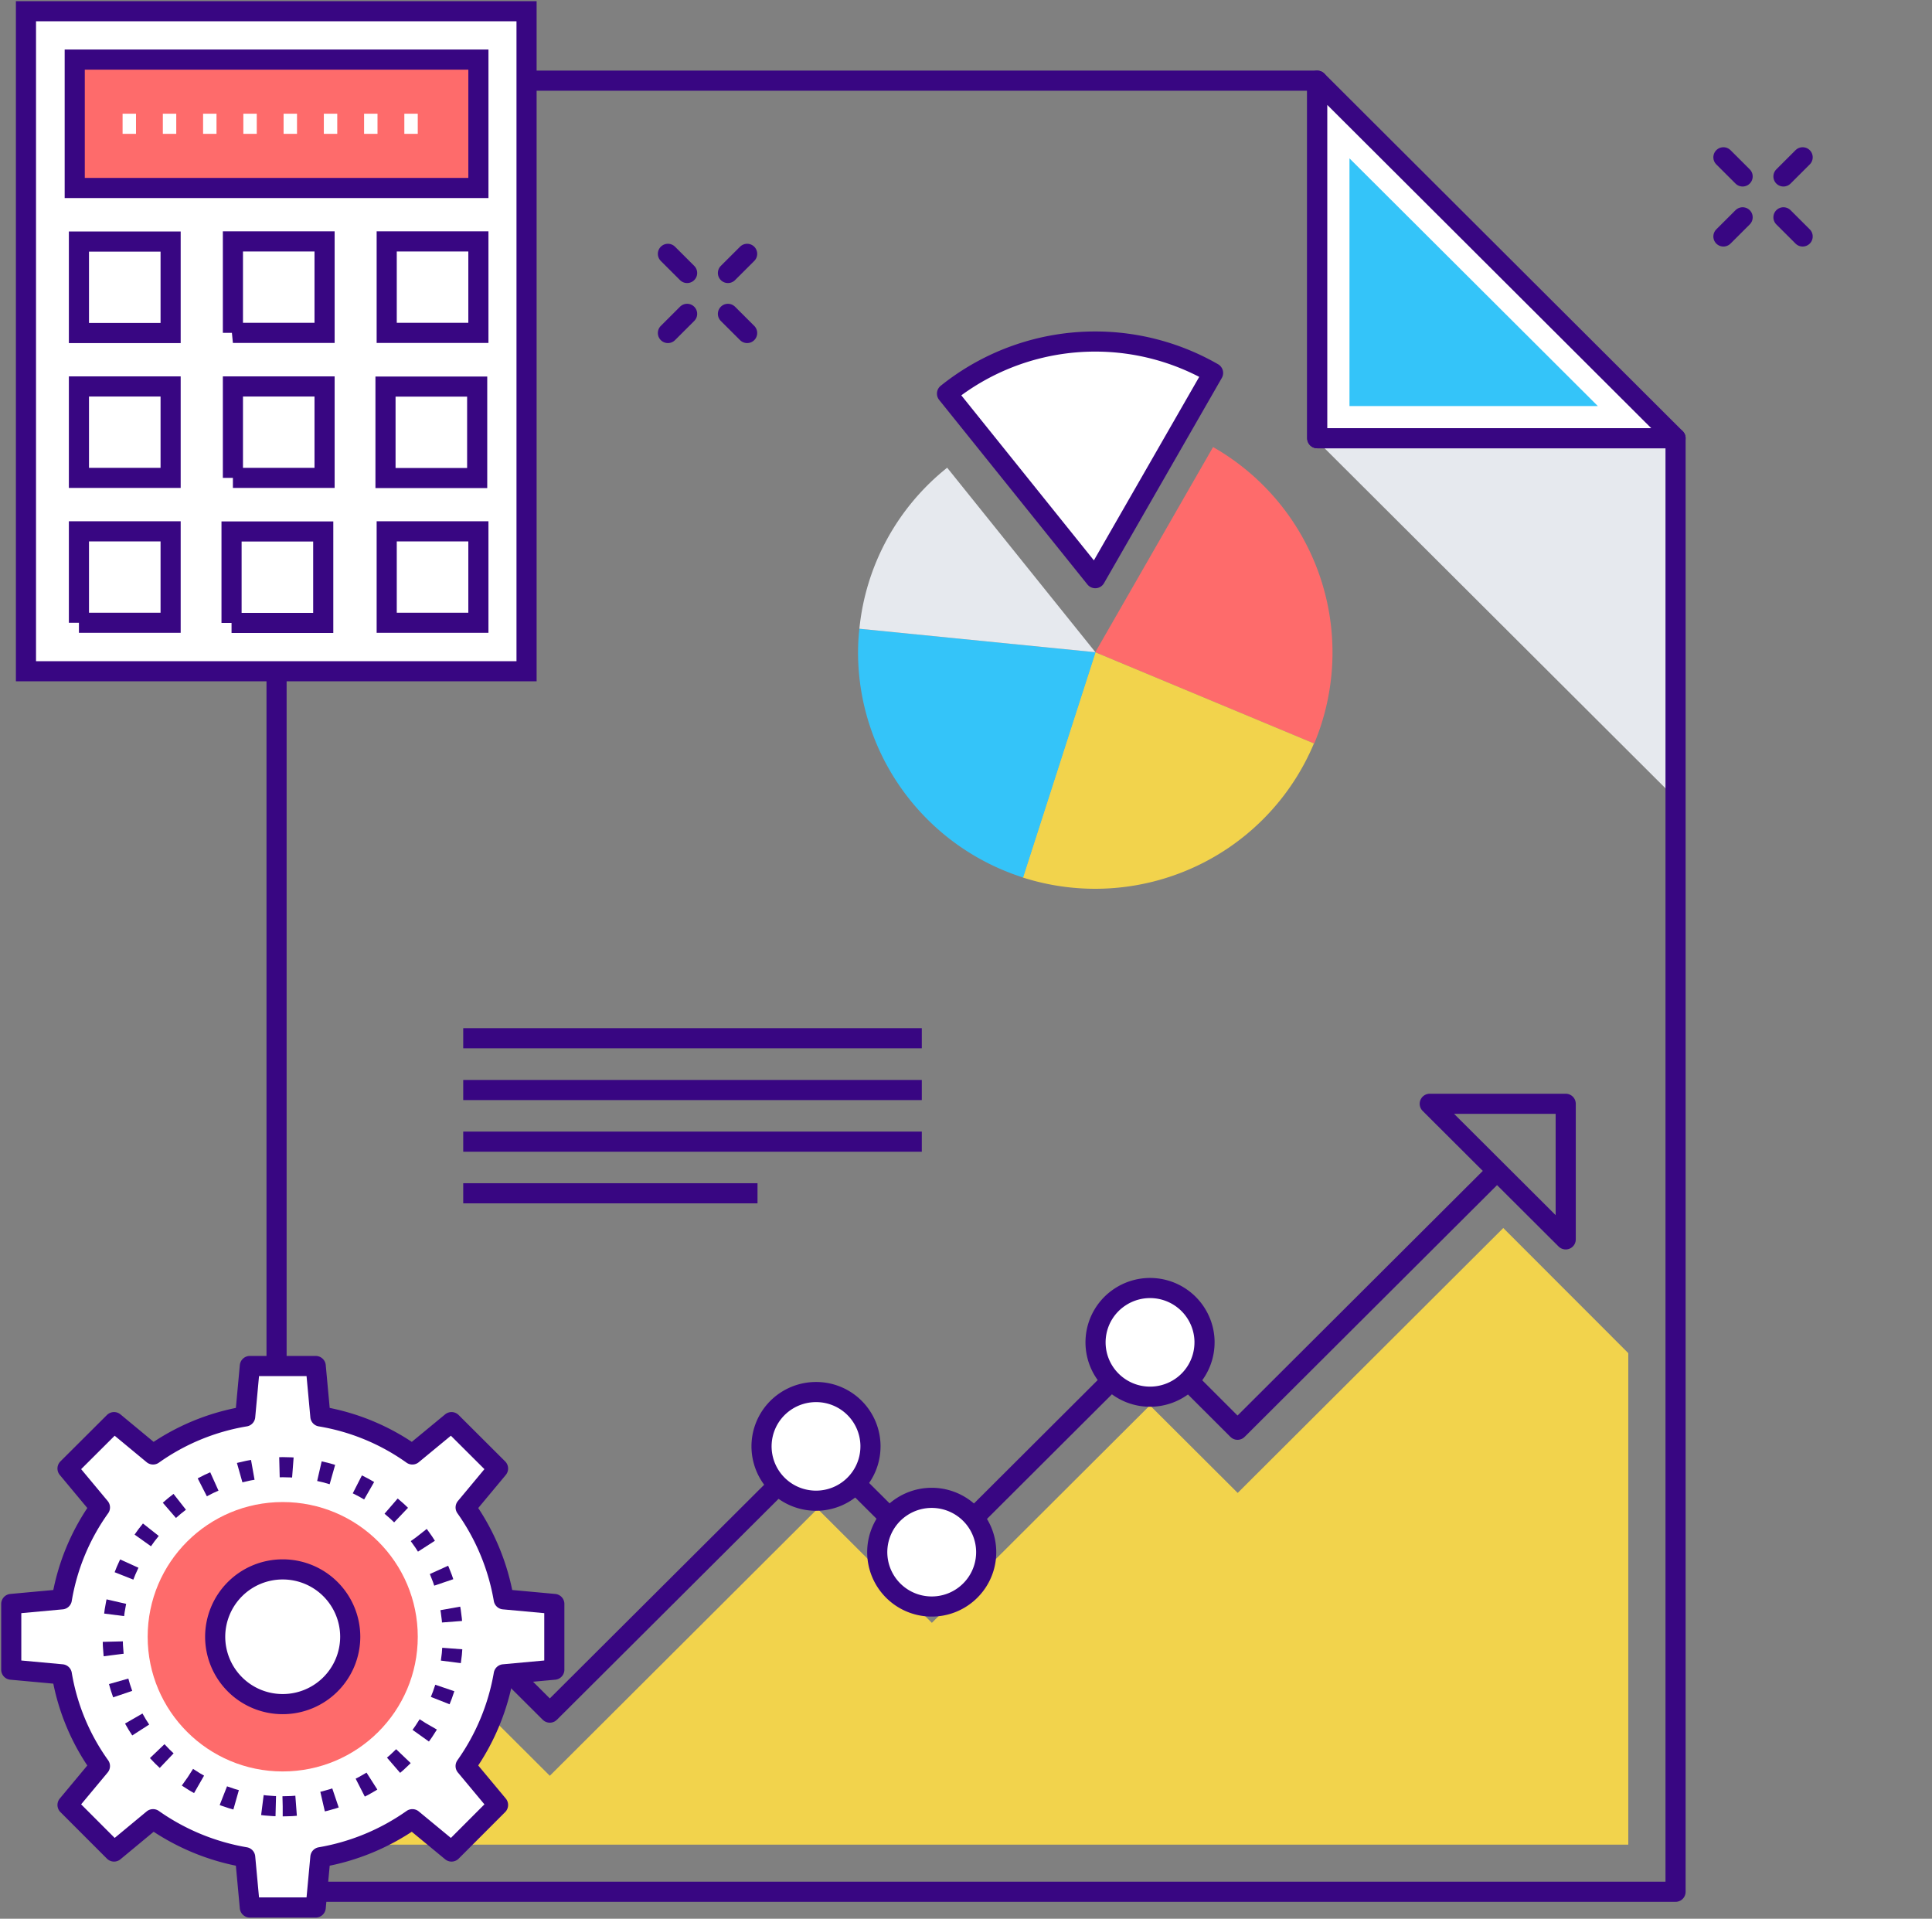
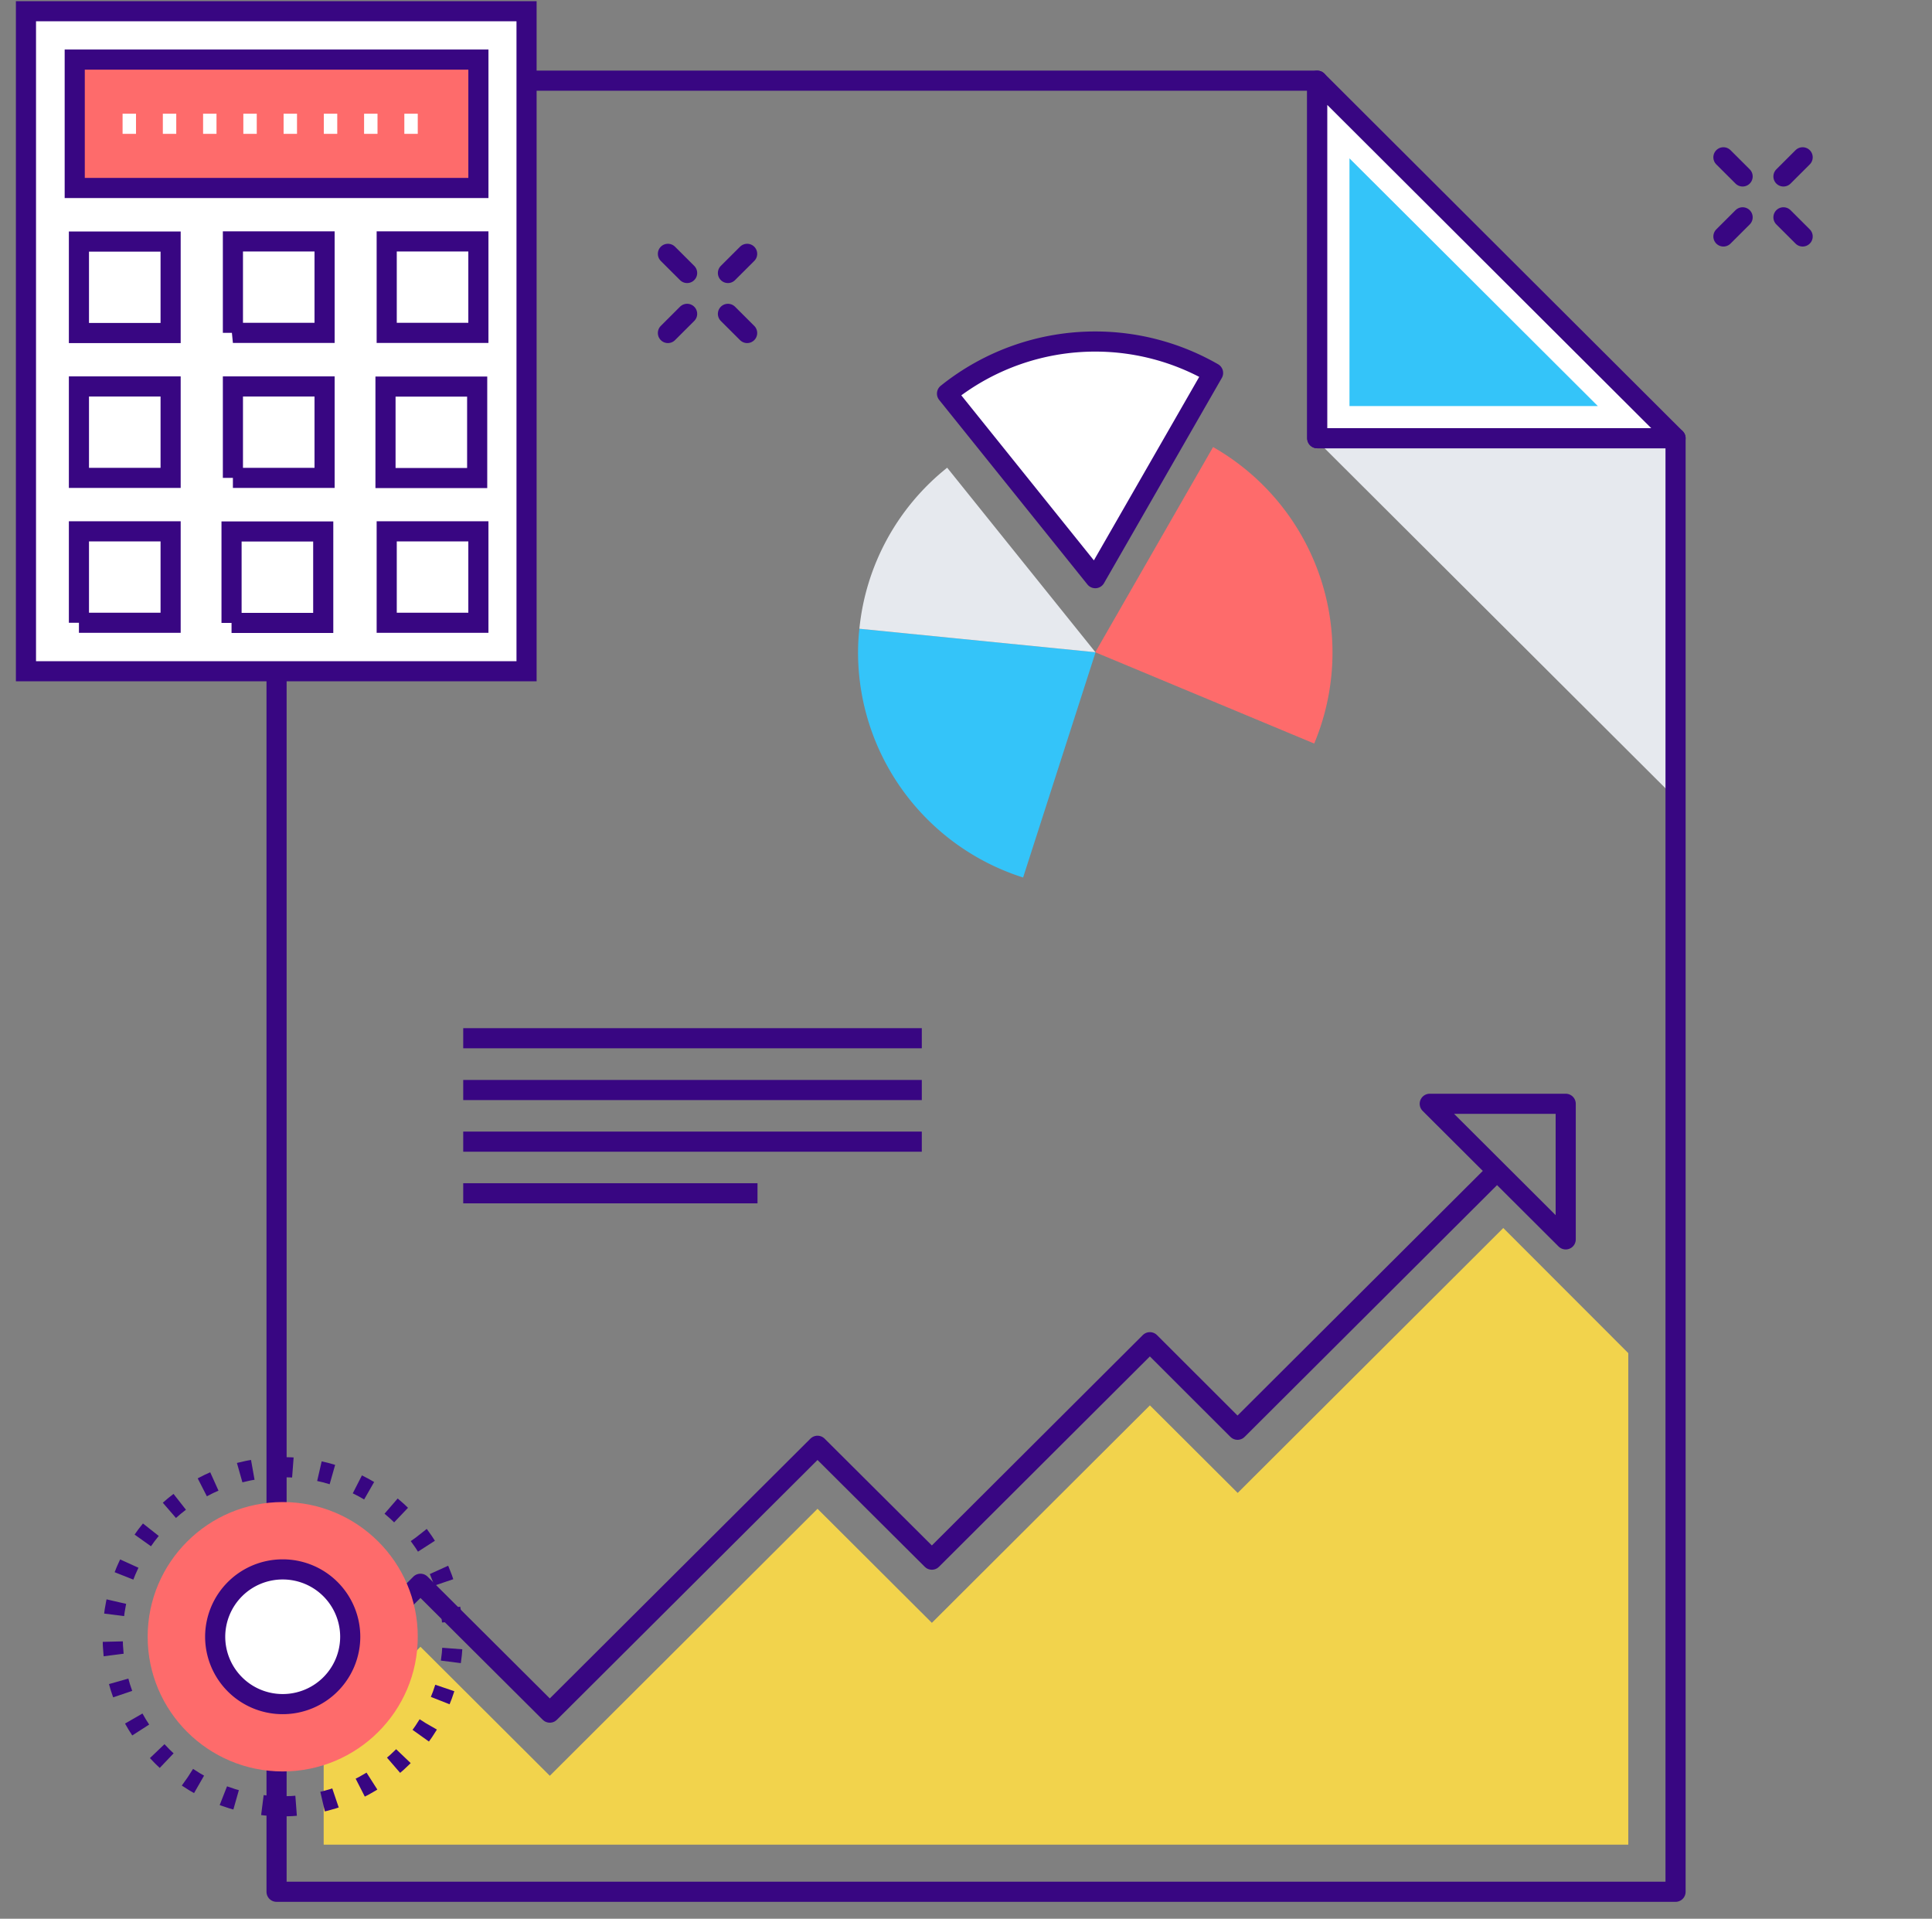
<svg xmlns="http://www.w3.org/2000/svg" fill="none" viewBox="0 0 144 143">
  <rect x="0" y="0" width="144" height="143" fill="#808080" stroke="none" />
  <path d="m55.688 18.918-1.432 1.428M51.214 23.39l-1.432 1.429M55.688 24.819l-1.432-1.428M51.214 20.346l-1.432-1.428M134.359 11.723l-1.431 1.428M129.885 16.196l-1.432 1.428M134.359 17.624l-1.431-1.428M129.885 13.151l-1.432-1.428" stroke="#380682" stroke-width="1.5" stroke-miterlimit="10" stroke-linecap="round" />
  <path d="m97.976 32.66 26.909 26.838V32.66h-26.91Z" fill="#E6E9EE" />
  <path d="M98.178 6.012H20.613v134.98h104.273V32.66H98.178V6.012Z" stroke="#380682" stroke-width="1.5" stroke-linecap="round" stroke-linejoin="round" />
  <path d="M98.178 6.012V32.66h26.708L98.178 6.012Z" fill="#fff" stroke="#380682" stroke-width="1.5" stroke-linecap="round" stroke-linejoin="round" />
  <path d="M100.582 30.262v-18.46l18.51 18.46h-18.51Z" fill="#34C4F9" />
  <path d="M121.363 137.479v-36.632l-9.317-9.325-19.796 19.744-6.543-6.526-16.251 16.208-8.523-8.5-19.953 19.899-9.641-9.615-7.214 7.184v7.563h97.238Z" fill="#F2D34C" />
  <path d="M116.699 92.37V82.264h-10.134l10.134 10.106ZM111.531 87.317l-19.293 19.241-6.532-6.525-16.25 16.207-8.523-8.488L40.98 127.64l-9.641-9.604-10.268 10.24" stroke="#380682" stroke-width="1.5" stroke-linecap="round" stroke-linejoin="round" />
  <path d="m90.416 33.318-8.78 15.293 16.318 6.804a17.591 17.591 0 0 0 .42-12.47 17.646 17.646 0 0 0-7.958-9.627Z" fill="#FE6B6B" />
-   <path d="m97.954 55.415-16.319-6.804-5.402 16.788a17.715 17.715 0 0 0 12.825-.793 17.644 17.644 0 0 0 8.896-9.246v.055Z" fill="#F2D34C" />
  <path d="M81.635 25.454a17.645 17.645 0 0 0-11.05 3.882l11.05 13.754 8.78-15.293a17.619 17.619 0 0 0-8.78-2.343Z" fill="#fff" stroke="#380682" stroke-width="1.5" stroke-linecap="round" stroke-linejoin="round" />
  <path d="M63.953 48.61c0 3.739 1.193 7.38 3.405 10.397a17.67 17.67 0 0 0 8.898 6.392l5.402-16.788-17.604-1.751c-.067.569-.1 1.16-.1 1.75Z" fill="#34C4F9" />
  <path d="m64.054 46.86 17.593 1.75-11.05-13.752a17.6 17.6 0 0 0-4.488 5.341 17.556 17.556 0 0 0-2.055 6.66Z" fill="#E6E9EE" />
-   <path d="M89.778 100.044a4.043 4.043 0 0 1-2.506 3.741 4.068 4.068 0 0 1-4.425-.877 4.039 4.039 0 0 1 .615-6.23 4.066 4.066 0 0 1 5.127.503c.761.76 1.19 1.79 1.19 2.863ZM73.505 115.683c0 .801-.238 1.584-.684 2.249a4.062 4.062 0 0 1-4.168 1.722 4.056 4.056 0 0 1-3.19-3.181 4.04 4.04 0 0 1 1.726-4.157 4.066 4.066 0 0 1 5.127.504 4.042 4.042 0 0 1 1.189 2.863ZM64.88 107.797c0 .8-.237 1.584-.684 2.249a4.061 4.061 0 0 1-4.167 1.722 4.05 4.05 0 0 1-3.19-3.181 4.04 4.04 0 0 1 1.726-4.157 4.067 4.067 0 0 1 2.256-.682 4.047 4.047 0 0 1 4.06 4.049Z" fill="#fff" stroke="#380682" stroke-width="1.5" stroke-linecap="round" stroke-linejoin="round" />
-   <path d="M41.316 124.439v-4.897l-3.77-.346a16.701 16.701 0 0 0-2.84-6.848l2.415-2.901-3.467-3.457-2.92 2.409a16.455 16.455 0 0 0-6.855-2.833l-.347-3.759h-4.91l-.347 3.759a16.566 16.566 0 0 0-6.867 2.833L8.5 105.99l-3.467 3.457 2.416 2.901a16.416 16.416 0 0 0-2.841 6.848l-3.77.346v4.897l3.77.346a16.38 16.38 0 0 0 2.84 6.838l-2.415 2.899 3.467 3.47 2.908-2.41a16.867 16.867 0 0 0 6.867 2.834l.347 3.747h4.91l.347-3.747a16.814 16.814 0 0 0 6.856-2.834l2.92 2.41 3.466-3.47-2.416-2.899a16.71 16.71 0 0 0 2.841-6.838l3.77-.346Z" fill="#fff" stroke="#380682" stroke-width="1.5" stroke-linejoin="round" />
  <path d="M21.071 134.623c6.999 0 12.672-5.658 12.672-12.638 0-6.98-5.673-12.638-12.672-12.638-6.998 0-12.672 5.658-12.672 12.638 0 6.98 5.674 12.638 12.672 12.638Z" stroke="#380682" stroke-width="1.5" stroke-miterlimit="10" stroke-dasharray="1 2" />
  <path d="M21.072 132.024c5.56 0 10.066-4.495 10.066-10.039s-4.507-10.039-10.066-10.039c-5.56 0-10.066 4.495-10.066 10.039s4.507 10.039 10.066 10.039Z" fill="#FE6B6B" />
  <path d="M21.071 127.005a5.027 5.027 0 0 0 5.033-5.02 5.026 5.026 0 0 0-5.033-5.019 5.026 5.026 0 0 0-5.033 5.019 5.027 5.027 0 0 0 5.033 5.02Z" fill="#fff" stroke="#380682" stroke-width="1.5" stroke-linejoin="round" />
  <path d="M34.526 77.378h34.18M34.526 81.238h34.18M34.526 85.086h34.18M34.526 88.934H56.46" stroke="#380682" stroke-width="1.5" stroke-miterlimit="10" />
  <path d="M1.935 50.028h37.311V.837H1.935v49.19Z" fill="#fff" stroke="#380682" stroke-width="1.5" stroke-miterlimit="10" stroke-linecap="round" />
  <path d="M35.657 4.44H5.57v9.57h30.087V4.44Z" fill="#FE6B6B" stroke="#380682" stroke-width="1.5" stroke-miterlimit="10" stroke-linecap="round" />
  <path d="M28.823 24.808h6.833v-6.816h-6.833v6.816ZM17.359 24.808h6.833v-6.816H17.36v6.816ZM5.883 24.819h6.834v-6.816H5.883v6.816ZM28.733 35.627h6.833v-6.815h-6.833v6.815ZM17.359 35.616h6.833v-6.815H17.36v6.815ZM5.883 35.616h6.834v-6.815H5.883v6.815ZM28.823 46.414h6.833v-6.815h-6.833v6.815ZM17.258 46.425h6.834V39.61h-6.834v6.815ZM5.883 46.414h6.834v-6.815H5.883v6.815Z" fill="#fff" stroke="#380682" stroke-width="1.5" stroke-miterlimit="10" stroke-linecap="round" />
  <path d="M31.137 9.225H7.84" stroke="#fff" stroke-width="1.5" stroke-miterlimit="10" stroke-dasharray="1 2" />
</svg>